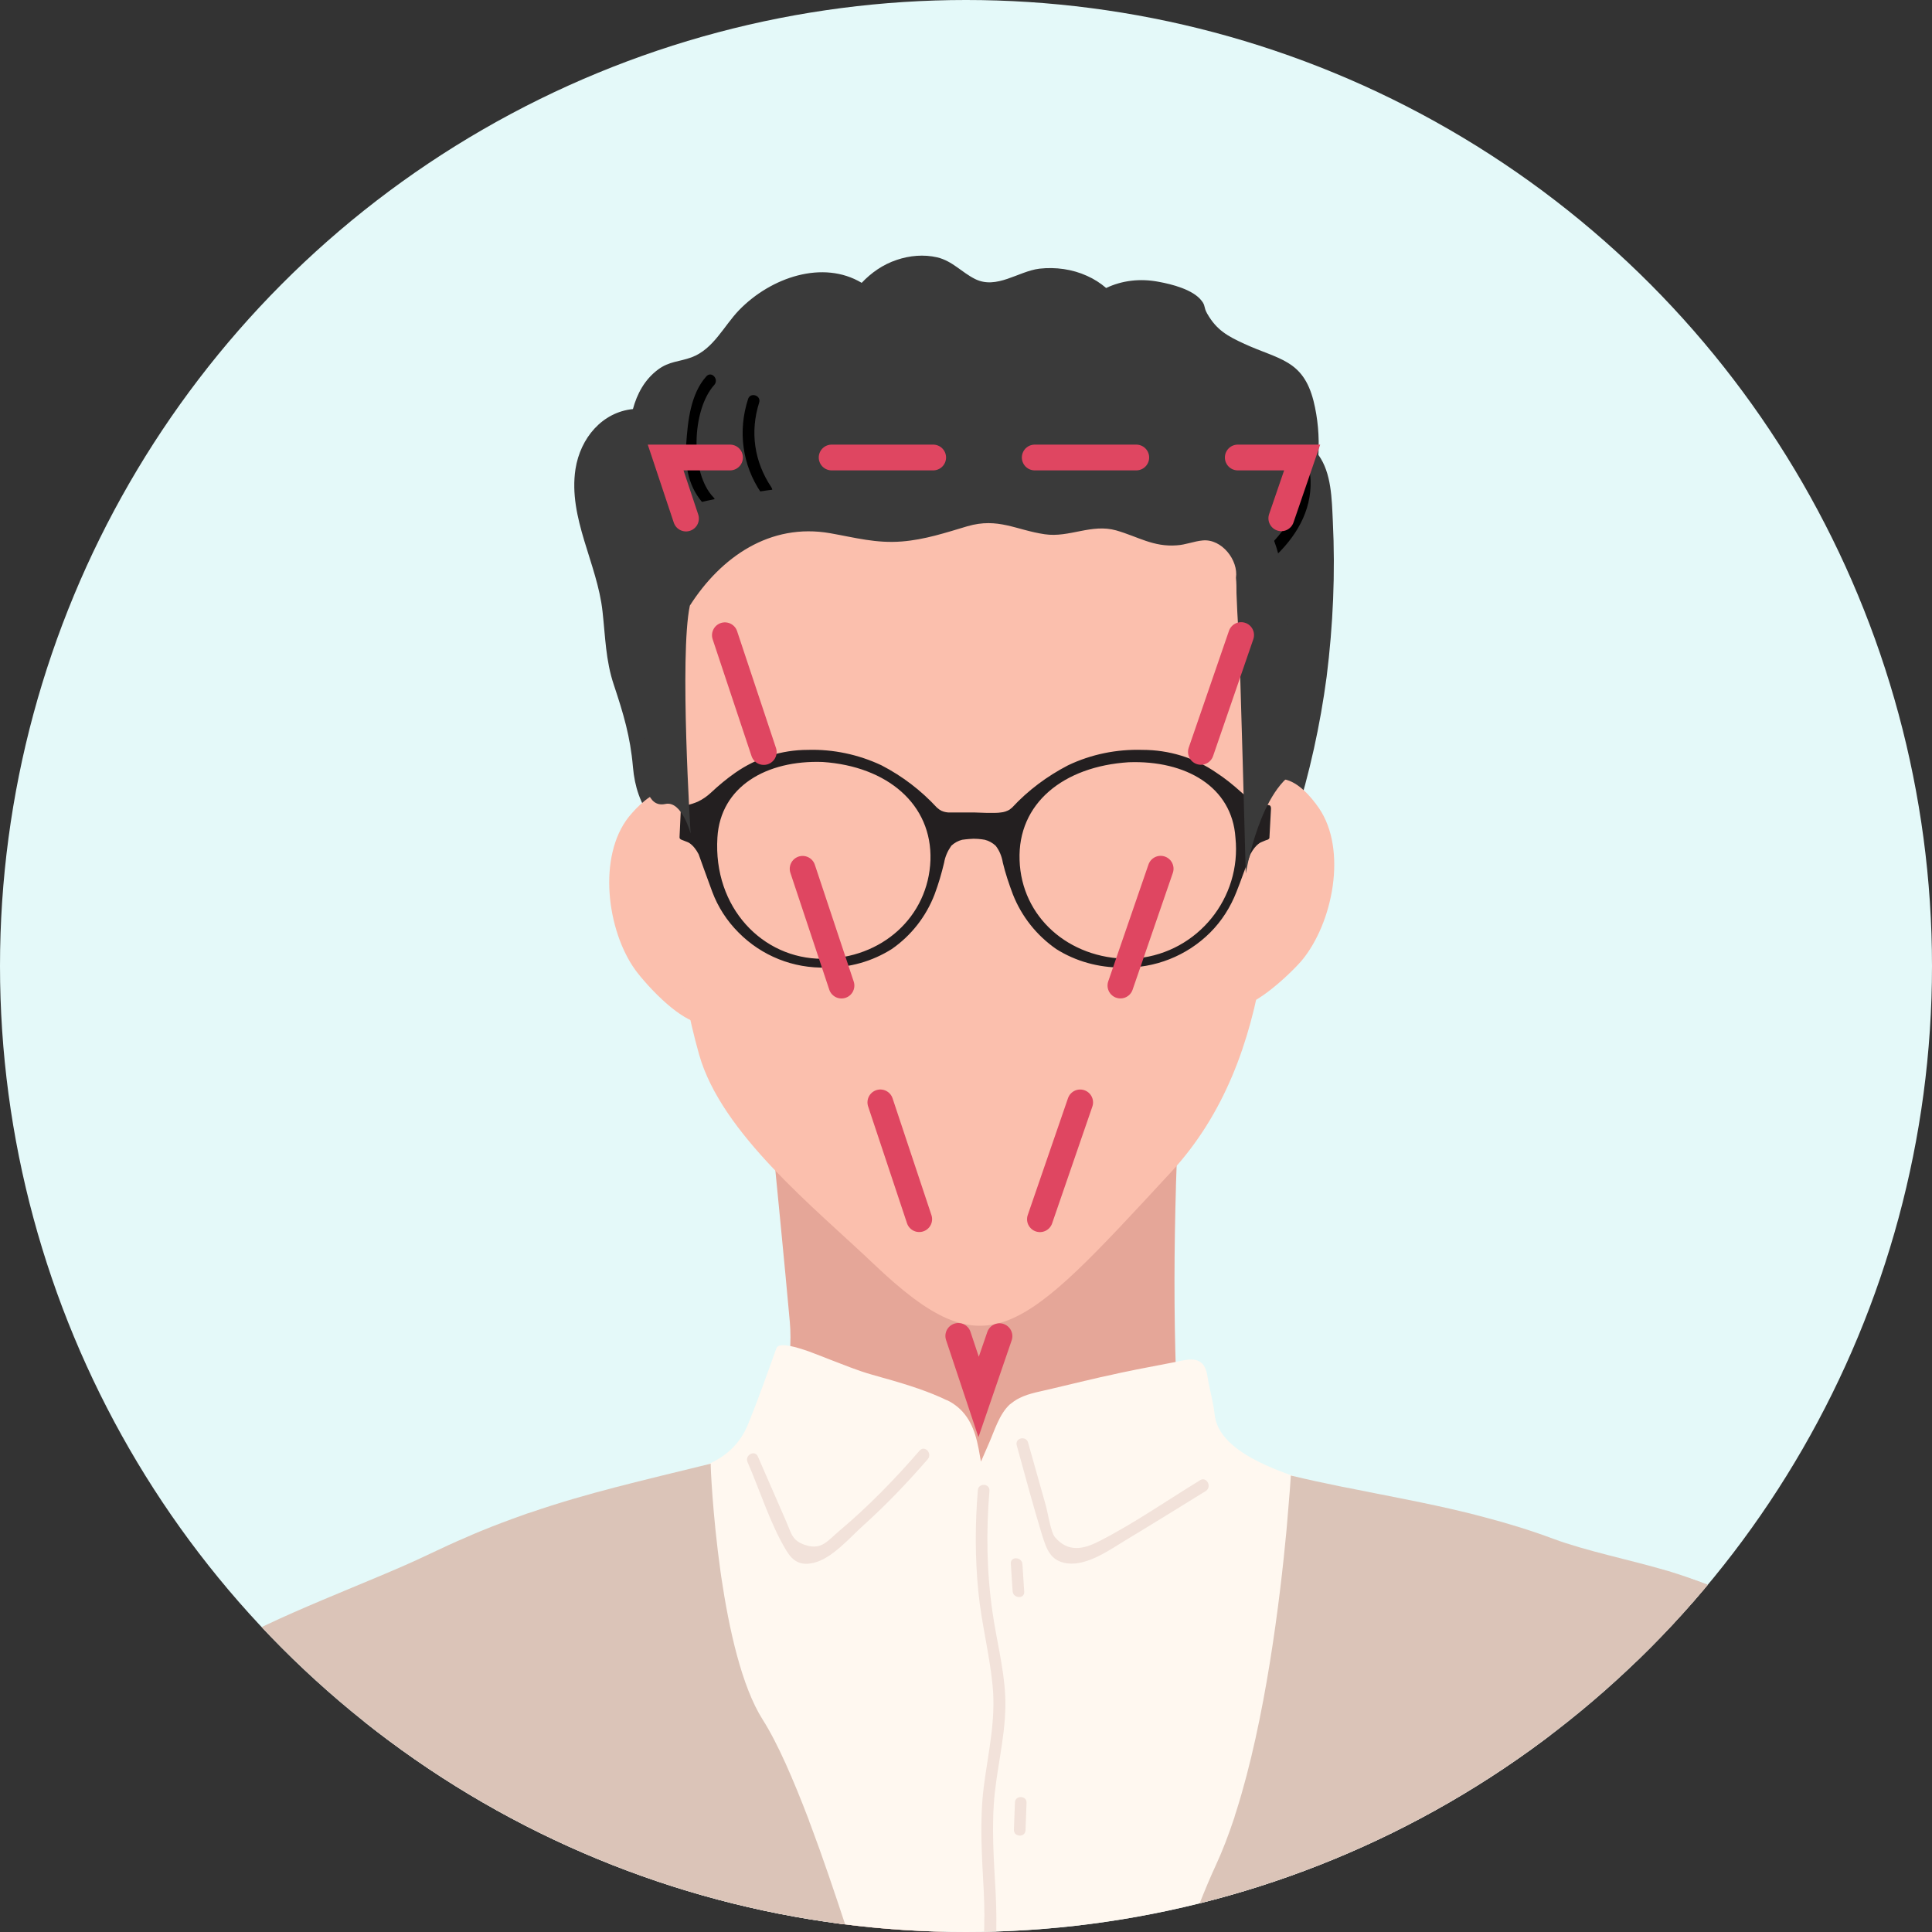
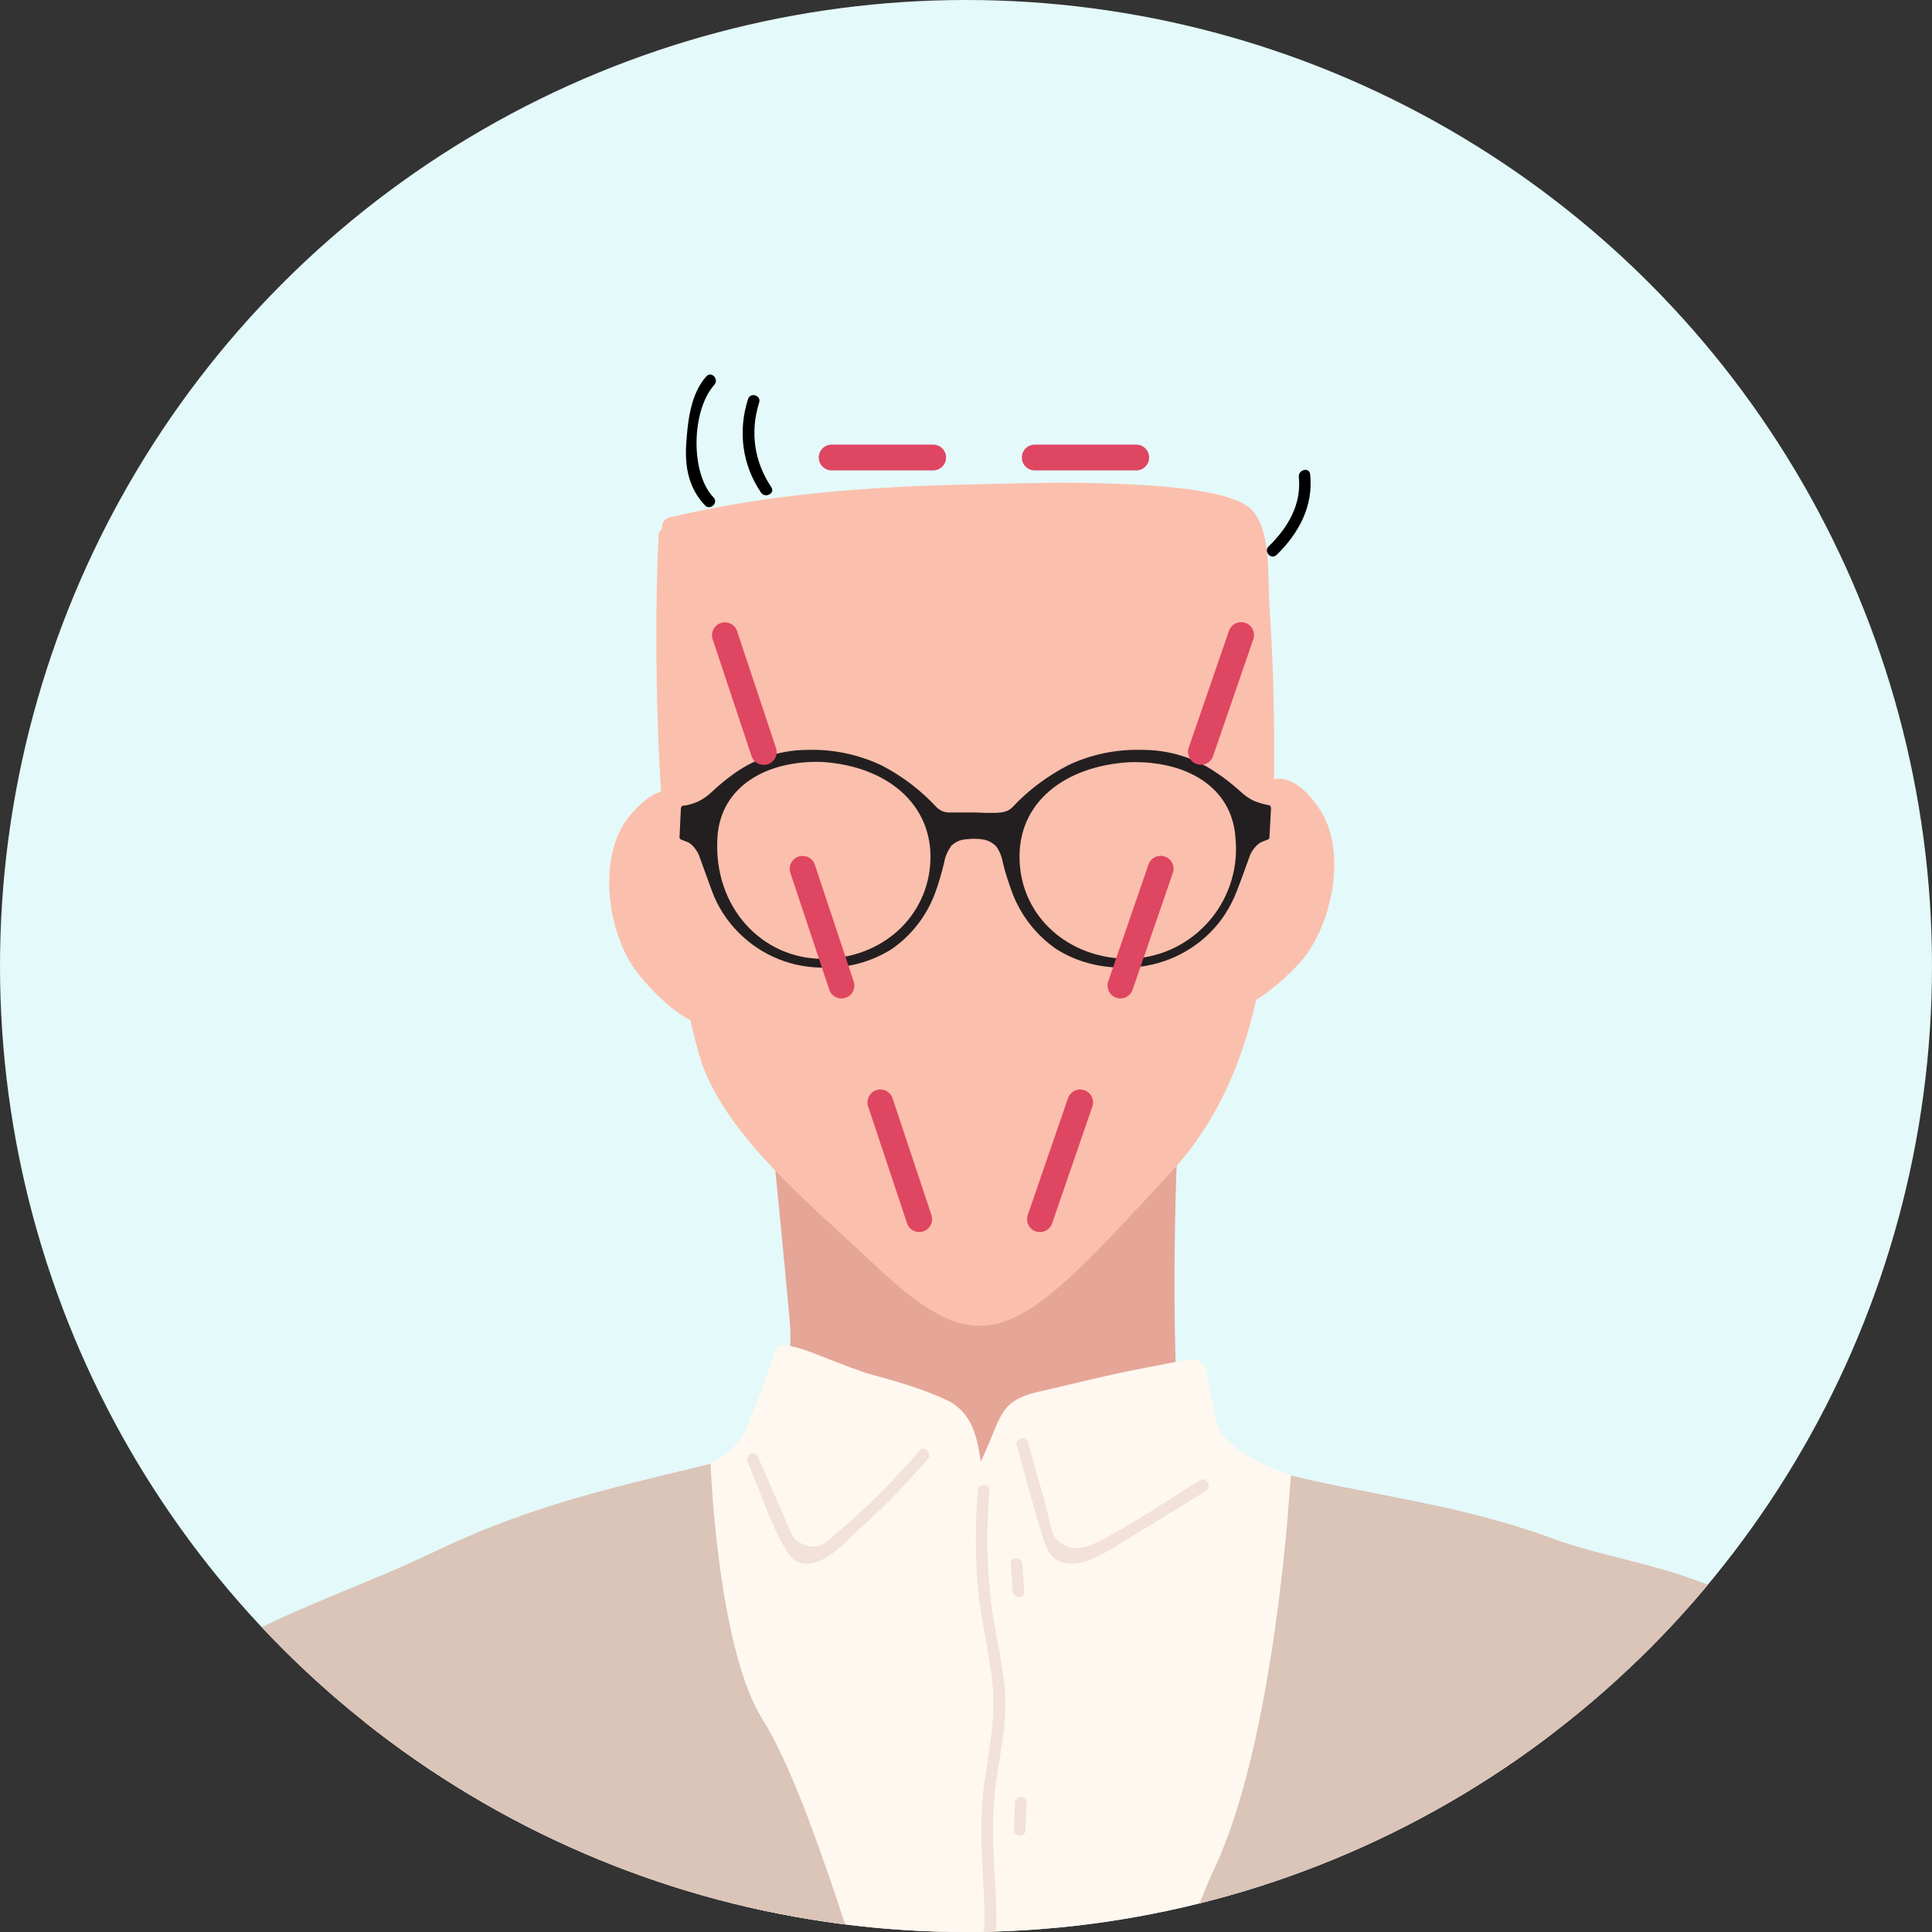
<svg xmlns="http://www.w3.org/2000/svg" xmlns:xlink="http://www.w3.org/1999/xlink" version="1.1" id="Vrstva_1" x="0px" y="0px" viewBox="0 0 75 75" style="enable-background:new 0 0 75 75;" xml:space="preserve">
  <rect x="0" y="0" width="75" height="75" fill="#333333" stroke="none" />
  <style type="text/css">
	.st0{clip-path:url(#SVGID_00000138535758630564836660000001594874478740515741_);fill:#E4F9F9;}
	.st1{clip-path:url(#SVGID_00000138535758630564836660000001594874478740515741_);}
	.st2{fill:#3A3A3A;}
	.st3{fill:#E5A698;}
	.st4{fill:#FBBFAD;}
	.st5{fill:#FFF8F0;}
	.st6{fill:#232C44;}
	.st7{fill:#DBC4B8;}
	.st8{fill:#F2E2DA;}
	.st9{fill:#BF9C8F;}
	.st10{fill:#231F20;}
	.st11{fill:none;stroke:#DF4661;stroke-linecap:round;stroke-miterlimit:10;}
	.st12{fill:none;stroke:#DF4661;stroke-linecap:round;stroke-miterlimit:10;stroke-dasharray:4.778,4.778;}
	.st13{fill:none;stroke:#DF4661;stroke-linecap:round;stroke-miterlimit:10;stroke-dasharray:4.797,4.797;}
	.st14{fill:none;stroke:#DF4661;stroke-linecap:round;stroke-miterlimit:10;stroke-dasharray:3.942,3.942;}
</style>
  <g>
    <defs>
      <circle id="SVGID_1_" cx="37.5" cy="37.5" r="37.5" />
    </defs>
    <clipPath id="SVGID_00000005977487894676347330000011231385313713119167_">
      <use xlink:href="#SVGID_1_" style="overflow:visible;" />
    </clipPath>
    <circle style="clip-path:url(#SVGID_00000005977487894676347330000011231385313713119167_);fill:#E4F9F9;" cx="37.5" cy="37.5" r="37.5" />
    <g style="clip-path:url(#SVGID_00000005977487894676347330000011231385313713119167_);">
      <g>
-         <path class="st2" d="M51.74,20.23c-0.04-0.85-0.05-1.87-0.56-2.57c0.04-0.71-0.02-1.42-0.19-2.1c-0.41-1.6-1.35-1.6-2.68-2.21     c-0.65-0.3-1.08-0.53-1.45-1.18c-0.14-0.25-0.06-0.3-0.21-0.49c-0.33-0.44-1.17-0.65-1.67-0.74c-0.73-0.14-1.43-0.05-2.04,0.24     c-0.22-0.19-0.47-0.35-0.74-0.47c-0.57-0.26-1.22-0.35-1.85-0.28c-0.82,0.1-1.66,0.82-2.5,0.4c-0.52-0.26-0.88-0.7-1.47-0.84     c-0.52-0.12-1.07-0.07-1.57,0.1c-0.54,0.18-0.99,0.5-1.36,0.89c-1.5-0.9-3.52-0.22-4.76,1.06c-0.59,0.61-0.99,1.51-1.84,1.83     c-0.49,0.18-0.87,0.15-1.31,0.48c-0.52,0.39-0.81,0.94-0.97,1.53c-1.19,0.12-2.04,1.12-2.23,2.33c-0.29,1.9,0.85,3.67,1.05,5.53     c0.11,0.98,0.12,1.9,0.44,2.85c0.37,1.11,0.64,2.01,0.74,3.18c0.07,0.79,0.28,1.39,0.73,2.05c0.61,0.9,1.42,1.65,1.41,2.82     c0,0.29,0.45,0.31,0.45,0.02c0-0.88-0.38-1.52-0.83-2.15c1.94,0.84,3.87,1.73,5.83,2.5c1.85,0.73,3.8,1.08,5.75,1.43     c1.88,0.33,3.79,0.61,5.71,0.52c1.53-0.07,3.39-0.27,4.68-1.17c1.17-0.82,1.57-2.7,1.97-3.97c0.57-1.81,0.98-3.67,1.23-5.55     C51.75,24.27,51.84,22.25,51.74,20.23z" />
        <path class="st3" d="M54.78,59.48c-0.86-0.22-1.71-0.45-2.56-0.67c-0.24-0.06-0.48-0.13-0.72-0.19     c-0.42-0.11-0.84-0.22-1.27-0.33c-0.89-0.24-2.12-0.39-3.09-0.82c-0.17-0.07-0.32-0.15-0.47-0.24c-0.63-0.38-0.99-2.97-1.02-3.81     c0-0.04,0-0.08,0-0.11l0-0.01c-0.08-2.41-0.07-4.82,0-7.23l0-0.05c0.03-0.89,0.06-1.77,0.1-2.66c0.01-0.16-0.11-0.33-0.3-0.3     c-2.63,0.44-5.31,0.42-7.96,0.75c-2.38,0.3-7.15-1.38-7.23-2.82c-0.02-0.34-0.55-0.27-0.53,0.06c0.07,1.33,0.31,3.79,0.57,6.44     c0.12,1.26,0.25,2.57,0.36,3.82c0.07,0.77,0,1.64-0.2,2.46c-0.34,1.44-1.07,2.75-2.11,3.13c-1.37,0.51-3.55,1.55-4.99,1.81     c-0.41,0.07-0.84,0.15-1.16,0.42c-0.99,0.86,0.85,2.71,1.28,3.45c0.42,0.71,0.85,1.41,1.3,2.11c1.25,1.98,2.08,3.24,3.5,5.1     c1.8,2.36,3.73,4.61,5.77,6.76c0.1,0.1,0.25,0.14,0.37,0.05c0.53-0.4,1.06-0.79,1.59-1.19c0.07-0.05,0.15-0.11,0.22-0.16     c1.05-0.79,2.1-1.59,3.14-2.4c1.03-0.8,2.06-1.61,3.08-2.43c0.12-0.09,0.24-0.19,0.35-0.28c2.87-2.29,5.7-4.64,8.48-7.04     c1.21-1.04,2.41-2.09,3.6-3.15C55.07,59.79,55,59.54,54.78,59.48z" />
        <path class="st4" d="M51.2,31.37c-0.29-0.42-0.79-1.02-1.36-1.12c-0.05-0.01-0.1-0.02-0.15-0.02c-0.03,0-0.06,0-0.08,0     c-0.08,0-0.16,0.02-0.25,0.04c-0.03,0.01-0.06,0.02-0.09,0.03c-0.16,0.06-0.32,0.15-0.48,0.27c-0.57,0.42-1.08,1.13-1.38,1.51     c-0.17,0.22,0.23,0.43,0.4,0.21c0.02-0.02,0.04-0.05,0.05-0.07c-0.21,0.51-0.38,1.04-0.52,1.57c-0.04,0.13-0.07,0.27-0.1,0.41     c-0.31,1.34-0.39,2.72-0.21,4.11c0.17,1.33,1.24,0.9,2.18,0.2c0.57-0.43,1.09-0.95,1.33-1.23C51.74,35.83,52.31,32.99,51.2,31.37     z" />
        <path class="st4" d="M24.66,37.65c0.22,0.3,0.7,0.86,1.23,1.32c0.89,0.77,1.92,1.28,2.19-0.04c0.28-1.37,0.29-2.75,0.08-4.11     c-0.02-0.14-0.04-0.28-0.07-0.42c-0.1-0.54-0.24-1.07-0.41-1.6c0.02,0.02,0.03,0.05,0.05,0.07c0.15,0.23,0.57,0.05,0.41-0.18     c-0.27-0.41-0.73-1.15-1.27-1.61c-0.15-0.13-0.3-0.23-0.46-0.3c-0.03-0.01-0.06-0.03-0.09-0.03c-0.08-0.03-0.16-0.05-0.24-0.06     c-0.03,0-0.06-0.01-0.08-0.01c-0.05,0-0.1,0-0.15,0.01c-0.58,0.07-1.12,0.63-1.44,1.02C23.19,33.25,23.56,36.12,24.66,37.65z" />
        <path class="st5" d="M61.83,61.86c-0.01-0.94-0.86-1.25-1.58-1.64c-0.69-0.38-1.52-0.56-2.26-0.78     c-1.29-0.38-2.58-0.73-3.88-1.07c-1.64-0.43-4.46-1-5.96-2.04l0,0c-0.09-0.06-0.17-0.13-0.25-0.19     c-0.41-0.34-0.68-0.73-0.74-1.18c-0.05-0.43-0.15-0.84-0.24-1.26c-0.04-0.21-0.06-0.5-0.19-0.69c-0.26-0.38-0.76-0.2-1.14-0.13     c-0.48,0.09-0.97,0.19-1.45,0.28c-0.08,0.02-0.16,0.03-0.24,0.05c-0.25,0.05-0.5,0.1-0.75,0.16c-0.28,0.06-0.56,0.12-0.84,0.19     c-0.07,0.02-0.14,0.03-0.22,0.05c-0.42,0.1-0.84,0.2-1.26,0.3c-0.4,0.1-0.87,0.17-1.25,0.36c-0.08,0.04-0.15,0.08-0.22,0.13     c-0.05,0.04-0.11,0.08-0.16,0.12c-0.41,0.38-0.59,1.01-0.81,1.51c-0.1,0.24-0.21,0.47-0.31,0.71c-0.03-0.17-0.06-0.33-0.09-0.5     c-0.14-0.73-0.39-1.37-1.02-1.77c-0.06-0.04-0.13-0.08-0.2-0.11c-0.01,0-0.02-0.01-0.03-0.01c-0.68-0.33-1.47-0.58-2.23-0.8     c-0.07-0.02-0.15-0.04-0.22-0.06c-0.14-0.04-0.28-0.08-0.42-0.12c-0.58-0.16-1.14-0.4-1.7-0.61c-0.1-0.04-0.3-0.12-0.54-0.21     c-0.07-0.03-0.14-0.05-0.21-0.08c-0.51-0.18-1.1-0.35-1.25-0.18c-0.02,0.03-0.04,0.06-0.05,0.1c-0.34,0.95-0.68,1.91-1.06,2.85     c-0.4,1.01-1.13,1.49-2.13,1.82c-1.64,0.55-12.02,3.71-14.86,6c-0.04,0.03-0.05,0.1-0.02,0.14     c6.54,10.78,10.53,22.95,17.72,33.36c1.89,2.74,3.99,5.32,6.36,7.65c0.04,0.04,0.11,0.05,0.16,0.01     c1.31-1.22,1.99-2.86,2.79-4.43c0.43-0.85,0.91-1.67,1.51-2.4c0,0,0-0.01,0.01-0.01c0.07-0.08,0.13-0.16,0.2-0.23     c0.61-0.69,1.28-1.31,1.93-1.95c1.43-1.42,2.48-3.05,3.56-4.74c1.16-1.8,2.57-3.3,4.1-4.79c1.39-1.35,2.7-2.75,3.68-4.44     c0.97-1.66,1.66-3.45,2.33-5.24c0.71-1.92,1.42-3.84,2.33-5.69c0.86-1.75,1.82-3.47,2.45-5.33C61.53,64,61.83,62.91,61.83,61.86z     " />
        <g>
          <path class="st6" d="M25.3,29.09C25.3,29.09,25.3,29.09,25.3,29.09C25.3,29.08,25.3,29.08,25.3,29.09z" />
        </g>
        <path class="st4" d="M48.58,19.78c-0.84-0.85-4.27-0.96-5.32-1c-1.77-0.08-3.55-0.02-5.32,0.02c-4.02,0.08-8.03,0.35-11.95,1.29     c-0.22,0.05-0.31,0.26-0.29,0.44c-0.06,0.05-0.12,0.12-0.13,0.22c-0.26,5.15-0.03,14.53,1.57,20.19     c0.87,3.07,4.49,5.95,6.77,8.12c4.43,4.22,5.67,2.8,11.55-3.56c4.13-4.47,4.02-11.16,4-17.09c-0.01-1.62-0.07-3.24-0.18-4.86     C49.2,22.47,49.38,20.6,48.58,19.78z" />
        <path d="M50.86,18.41c-0.03-0.29-0.47-0.18-0.44,0.11c0.11,1.07-0.43,1.97-1.17,2.69c-0.21,0.2,0.1,0.54,0.31,0.33     C50.43,20.69,50.99,19.64,50.86,18.41z" />
        <path d="M27.7,19.31c-0.91-0.94-0.86-3.38,0.03-4.37c0.19-0.22-0.11-0.55-0.31-0.33c-0.61,0.68-0.72,1.73-0.78,2.61     c-0.06,0.9,0.09,1.73,0.73,2.4C27.57,19.83,27.9,19.52,27.7,19.31z" />
        <path d="M29.94,18.91c-0.66-0.99-0.83-2.14-0.47-3.28c0.09-0.28-0.34-0.42-0.43-0.14c-0.4,1.24-0.23,2.55,0.5,3.63     C29.7,19.36,30.11,19.15,29.94,18.91z" />
      </g>
      <path class="st7" d="M3.57,73.32c0.02,0.07,0.04,0.15,0.06,0.22c0.07,0.24,0.13,0.47,0.19,0.71c0.53,2.05,0.97,4.12,1.37,6.2    c0.04,0.18,0.07,0.37,0.11,0.56c0.05,0.27,0.1,0.54,0.15,0.82c0.18,0.99,0.36,1.98,0.53,2.97c0.02,0.08,0.03,0.15,0.04,0.23    c0.08,0.44,0.15,0.89,0.22,1.33c0.96,0.08,1.93,0.16,2.9,0.23c8.82,0.62,17.67,0.53,26.51,0.37c0.33-0.01,0.67-0.01,1-0.02    c-0.04-0.16-0.08-0.31-0.1-0.46c-0.1-0.61-0.42-1.72-0.81-2.96c-0.02-0.07-0.05-0.15-0.07-0.22c-0.64-2.01-1.43-4.28-1.75-5.21    c-0.26-0.75-0.56-1.68-0.89-2.7c-0.08-0.23-0.15-0.47-0.23-0.71c-0.41-1.24-0.86-2.58-1.33-3.83c-0.03-0.07-0.06-0.15-0.08-0.22    c-0.59-1.54-1.19-2.94-1.78-3.87c-0.82-1.29-1.31-3.52-1.61-5.54c-0.01-0.07-0.02-0.14-0.03-0.21c-0.31-2.22-0.39-4.14-0.38-4.19    c-2.68,0.66-4.81,1.14-7.01,1.9c-0.08,0.02-0.16,0.05-0.24,0.08c-0.56,0.2-1.13,0.41-1.71,0.65c-0.16,0.07-0.32,0.13-0.49,0.21    c-0.5,0.21-1.01,0.45-1.54,0.7c-2.11,1.02-6.1,2.43-8.08,3.69c-0.68,0.43-1.35,0.88-2.02,1.34c-0.08,0.05-0.16,0.11-0.24,0.17    c-0.22,0.15-0.44,0.31-0.66,0.46c-0.84,0.6-1.79,1.19-2.51,1.95c0,0,0,0-0.01,0.01c0,0-0.01,0.01-0.01,0.01    C3.07,67.99,3.05,68,3.04,68.02C2.4,68.75,2.48,69.6,2.75,70.5C3.03,71.44,3.31,72.38,3.57,73.32z" />
      <path class="st7" d="M62.03,86.61c1.5-0.03,2.99-0.07,4.49-0.1c0-0.49,0.02-1,0.08-1.52c0.06-0.53,0.12-1.05,0.19-1.58    c0.01-0.08,0.02-0.16,0.03-0.24c0.34-2.87,0.67-5.75,0.94-8.63c0.16-1.7,0.3-3.41,0.42-5.12c0.03-0.44,0.06-0.89,0.1-1.33    c0-0.08,0.01-0.15,0.02-0.22c0.08-1.14,0.15-2.27,0.11-3.4c-0.02-0.62-0.11-1.25-0.46-1.77c-0.39-0.58-1.03-0.88-1.65-1.16    c-0.08-0.03-0.16-0.07-0.24-0.1c-0.01,0-0.01-0.01-0.02-0.01c-0.35-0.14-0.72-0.27-1.11-0.39c-0.08-0.03-0.15-0.05-0.23-0.07    c-1.47-0.43-3.12-0.76-4.39-1.23c-0.91-0.34-1.8-0.61-2.68-0.84c-0.25-0.07-0.5-0.13-0.74-0.19c-1.52-0.37-3.03-0.64-4.61-0.96    c-0.07-0.01-0.14-0.03-0.21-0.04c-0.64-0.13-1.29-0.27-1.96-0.43c0,0.05-0.05,0.77-0.15,1.91c-0.01,0.07-0.01,0.15-0.02,0.23    c-0.25,2.68-0.82,7.35-1.95,10.9c-0.03,0.08-0.05,0.15-0.07,0.23c-0.23,0.69-0.47,1.32-0.74,1.9c-0.7,1.49-2.29,5.81-3.65,9.69    c-0.03,0.08-0.06,0.16-0.08,0.24c-0.59,1.7-1.14,3.3-1.54,4.52C48.61,86.78,55.32,86.75,62.03,86.61z" />
      <path class="st7" d="M9.14,86.59c2.44,0.17,4.88,0.29,7.33,0.36c-0.38-0.6-0.77-1.21-1.16-1.82c-0.06-0.09-0.11-0.17-0.17-0.26    c-2.72-4.18-5.73-8.41-8.06-11.59l0,0c-0.05-0.07-0.11-0.15-0.16-0.22l0,0c-0.17-0.24-0.35-0.47-0.51-0.7    c-0.08-0.11-0.16-0.22-0.24-0.33l0,0c-1.83-2.48-3.06-4.07-3.06-4.07s0,0-0.01,0.01c0,0-0.01,0.01-0.01,0.01    C3.07,67.99,3.05,68,3.04,68.02c-0.41,0.43-2.75,3.01-3.76,6.41c-0.03,0.09-0.06,0.19-0.08,0.28c-0.12,0.44-0.22,0.9-0.29,1.36    c-0.22,1.55-0.79,4.35-1.49,7.55l-0.05,0.22c-0.12,0.54-0.24,1.09-0.37,1.65C1.04,85.88,5.09,86.3,9.14,86.59z" />
      <path class="st7" d="M62.03,86.61c7.16-0.15,14.32-0.38,21.48-0.38c-0.26-0.97-0.54-1.97-0.83-2.98    c-0.02-0.07-0.04-0.15-0.06-0.22c-0.95-3.2-2.12-6.5-3.49-9.33c-0.1-0.2-0.19-0.39-0.29-0.58l0,0c-0.92-1.81-1.92-3.41-3-4.64    c-0.45-0.51-0.9-0.98-1.34-1.42c-0.07-0.07-0.13-0.13-0.2-0.2l0,0c-3.37-3.33-6.36-4.79-8.24-5.43c-0.01,0-0.01-0.01-0.02-0.01    c-0.43-0.15-0.8-0.25-1.1-0.32c-0.08-0.02-0.16-0.04-0.23-0.05c-0.46-0.1-0.71-0.11-0.71-0.11l-1.08,7.93l-0.03,0.23l-1.84,13.45    L61,82.75l-0.12,0.87l0.96,2.99C61.9,86.61,61.97,86.61,62.03,86.61z" />
      <path class="st8" d="M35.7,56.31c-0.96,1.11-1.99,2.17-3.12,3.12c-0.44,0.37-0.67,0.74-1.28,0.56c-0.56-0.17-0.57-0.45-0.79-0.95    c-0.36-0.83-0.73-1.67-1.09-2.5c-0.12-0.27-0.52-0.05-0.4,0.22c0.49,1.12,0.88,2.4,1.51,3.44c0.25,0.41,0.55,0.59,1.05,0.47    c0.71-0.16,1.41-0.98,1.92-1.44c0.9-0.81,1.73-1.68,2.52-2.59C36.2,56.42,35.9,56.09,35.7,56.31z" />
      <path class="st8" d="M46.59,57.46c-1.29,0.79-2.57,1.68-3.92,2.37c-0.61,0.31-1.2,0.45-1.72-0.16c-0.16-0.19-0.28-0.98-0.35-1.22    c-0.23-0.82-0.46-1.63-0.69-2.45c-0.08-0.28-0.52-0.18-0.44,0.11c0.32,1.16,0.63,2.32,0.98,3.47c0.18,0.57,0.33,1.02,0.98,1.11    c0.79,0.1,1.67-0.54,2.3-0.92c1.03-0.62,2.06-1.26,3.08-1.89C47.06,57.71,46.84,57.31,46.59,57.46z" />
      <path class="st8" d="M38.81,81.54c-0.17-1.4-0.46-2.71-0.3-4.13c0.15-1.33,0.21-2.61,0.14-3.95c-0.07-1.29-0.17-2.59-0.03-3.88    c0.14-1.27,0.47-2.51,0.4-3.8c-0.06-1.08-0.34-2.13-0.49-3.19c-0.23-1.57-0.25-3.14-0.12-4.72c0.02-0.29-0.43-0.31-0.45-0.02    c-0.11,1.32-0.11,2.63,0.02,3.95c0.12,1.21,0.43,2.4,0.55,3.61c0.14,1.35-0.17,2.62-0.34,3.95c-0.17,1.36-0.07,2.72,0,4.08    c0.13,2.42-0.35,4.73,0.02,7.14c0.43,2.82,0.48,5.65,0.15,8.48c-0.03,0.29,0.42,0.31,0.45,0.02    C39.11,86.57,39.12,84.04,38.81,81.54z" />
      <path class="st8" d="M39.69,60.72c-0.02-0.29-0.47-0.31-0.45-0.02c0.02,0.36,0.05,0.71,0.07,1.07c0.02,0.29,0.47,0.31,0.45,0.02    C39.74,61.43,39.71,61.07,39.69,60.72z" />
      <path class="st8" d="M39.4,69.97l-0.04,1.06c-0.01,0.29,0.44,0.31,0.45,0.02l0.04-1.06C39.87,69.7,39.41,69.68,39.4,69.97z" />
      <path class="st8" d="M39.48,78.4l-0.04,0.99c-0.01,0.29,0.44,0.31,0.45,0.02l0.04-0.99C39.94,78.13,39.49,78.11,39.48,78.4z" />
      <path class="st8" d="M39.81,86.46c-0.05,0.4-0.09,0.81-0.14,1.21c-0.03,0.29,0.42,0.31,0.45,0.02c0.05-0.4,0.09-0.81,0.14-1.21    C40.3,86.19,39.84,86.17,39.81,86.46z" />
      <path class="st9" d="M4.51,84.49c0.29-1.15,0.56-2.31,0.79-3.47c0.51-2.55,0.85-5.11,1.03-7.72c0.25-0.01,0.49-0.02,0.74-0.03l0,0    c2.23-0.06,4.47,0.07,6.65,0.15c1.42,0.06,2.84,0.08,4.26,0.04c-0.12,1.42-0.14,2.85,0.04,4.28c0.28,2.34,0.99,4.59,1.41,6.9    c-1.31,0.08-2.62,0.15-3.93,0.21c-0.12,0-0.24,0.01-0.37,0.02C12.08,85,9.02,85.04,5.98,84.8c-0.43-0.03-0.87-0.07-1.3-0.12    c-0.07-0.01-0.14-0.02-0.21-0.02C4.48,84.6,4.5,84.54,4.51,84.49z" />
    </g>
  </g>
  <path class="st10" d="M49.34,31.39c0-0.13-0.07-0.13-0.07-0.13l-0.14-0.03c-0.15-0.03-0.3-0.08-0.45-0.14  c-0.19-0.09-0.36-0.21-0.51-0.35c-0.3-0.27-0.62-0.53-0.96-0.75c-0.84-0.58-1.84-0.88-2.86-0.88c-1-0.03-1.99,0.17-2.89,0.6  c-0.81,0.42-1.55,0.97-2.17,1.64l-0.1,0.08c-0.1,0.06-0.22,0.1-0.34,0.11c-0.21,0.04-1.02,0-1.02,0l0,0c-0.07,0-0.81,0-1.02,0  c-0.12-0.01-0.24-0.04-0.34-0.11l-0.1-0.08c-0.62-0.67-1.34-1.22-2.15-1.64c-0.89-0.42-1.88-0.63-2.86-0.6  c-1.01,0-1.99,0.31-2.82,0.89c-0.33,0.23-0.64,0.49-0.94,0.77c-0.15,0.14-0.32,0.26-0.51,0.35c-0.14,0.06-0.29,0.11-0.44,0.14  l-0.15,0.02c0,0-0.06,0-0.07,0.13l-0.05,1.07v0.04c0,0,0,0.05,0.08,0.08c0.08,0.03,0.16,0.06,0.23,0.09c0,0,0.22,0.07,0.43,0.47  c0,0,0.43,1.2,0.53,1.46c0.22,0.59,0.57,1.13,1.02,1.58c0.9,0.91,2.13,1.4,3.41,1.36c0.9,0.01,1.78-0.24,2.54-0.72  c0.75-0.52,1.33-1.26,1.66-2.12c0.15-0.4,0.27-0.81,0.37-1.23c0.04-0.24,0.14-0.46,0.28-0.66c0.12-0.11,0.26-0.19,0.42-0.23  c0,0,0.19-0.03,0.44-0.04l0,0c0.25,0,0.44,0.04,0.44,0.04c0.16,0.04,0.3,0.12,0.42,0.23c0.15,0.19,0.24,0.42,0.28,0.66  c0.1,0.42,0.24,0.83,0.39,1.23c0.34,0.86,0.92,1.59,1.68,2.12c0.76,0.48,1.64,0.72,2.54,0.72c1.28,0.04,2.53-0.45,3.44-1.36  c0.45-0.45,0.79-0.99,1.02-1.58c0.11-0.26,0.54-1.46,0.54-1.46c0.21-0.4,0.43-0.47,0.43-0.47c0.08-0.03,0.15-0.07,0.23-0.09  c0.08-0.03,0.08-0.08,0.08-0.08v-0.03L49.34,31.39z M36.12,33.39c-0.08,2.2-1.89,3.83-4.2,3.83s-4.24-1.98-4.07-4.71  c0.12-1.98,1.91-3.01,4.09-2.93C34.44,29.75,36.19,31.22,36.12,33.39L36.12,33.39z M43.82,37.22c-2.34,0-4.17-1.63-4.24-3.83  c-0.08-2.2,1.7-3.64,4.24-3.8c2.21-0.08,4.01,0.95,4.14,2.93c0.24,2.34-1.46,4.44-3.8,4.68C44.04,37.21,43.93,37.21,43.82,37.22z" />
-   <path class="st2" d="M50,24.94c-0.03-1.58-0.12-3.45-0.96-4.84c-1.83-3-6.93-2.66-9.89-2.37c-2.05,0.2-4.09,0.55-6.12,0.87  c-2.08,0.33-4.32,0.47-6.35,1.03c-1.58,0.43-2.08,2.09-2.2,3.58c-0.18,2.14,0.72,4.2,0.51,6.33c-0.18-0.02-0.35,0.2-0.2,0.38  c0.31,0.36,0.28,1.45,1.04,1.29c0.64-0.14,0.98,1.15,0.98,1.15s-0.44-6.92-0.03-8.85c1.2-1.88,3.11-3.22,5.45-2.81  c0.96,0.17,1.79,0.4,2.78,0.32c0.89-0.07,1.7-0.34,2.54-0.59c1.2-0.35,1.9,0.15,3.01,0.31c0.95,0.14,1.81-0.42,2.77-0.15  c0.84,0.24,1.44,0.65,2.35,0.58c0.35-0.02,0.67-0.16,1.01-0.19c0.74-0.07,1.39,0.77,1.29,1.45c0.02,0.2,0.02,0.4,0.02,0.6  c0.02,0.49,0.04,0.99,0.08,1.48c0.06,1.01,0.28,9.4,0.28,9.4s0.56-3.41,2.11-4.04c0.42-0.17-0.74-1.18-0.68-1.58  C49.95,27.2,50.02,26.07,50,24.94z" />
  <g>
    <g>
-       <polyline class="st11" points="28.34,17.76 25.84,17.76 26.63,20.13   " />
      <line class="st12" x1="28.14" y1="24.66" x2="36.44" y2="49.6" />
-       <polyline class="st11" points="37.2,51.86 37.99,54.23 38.8,51.87   " />
      <line class="st13" x1="40.37" y1="47.33" x2="48.96" y2="22.39" />
-       <polyline class="st11" points="49.74,20.12 50.55,17.76 48.05,17.76   " />
      <line class="st14" x1="44.11" y1="17.76" x2="30.31" y2="17.76" />
    </g>
  </g>
</svg>